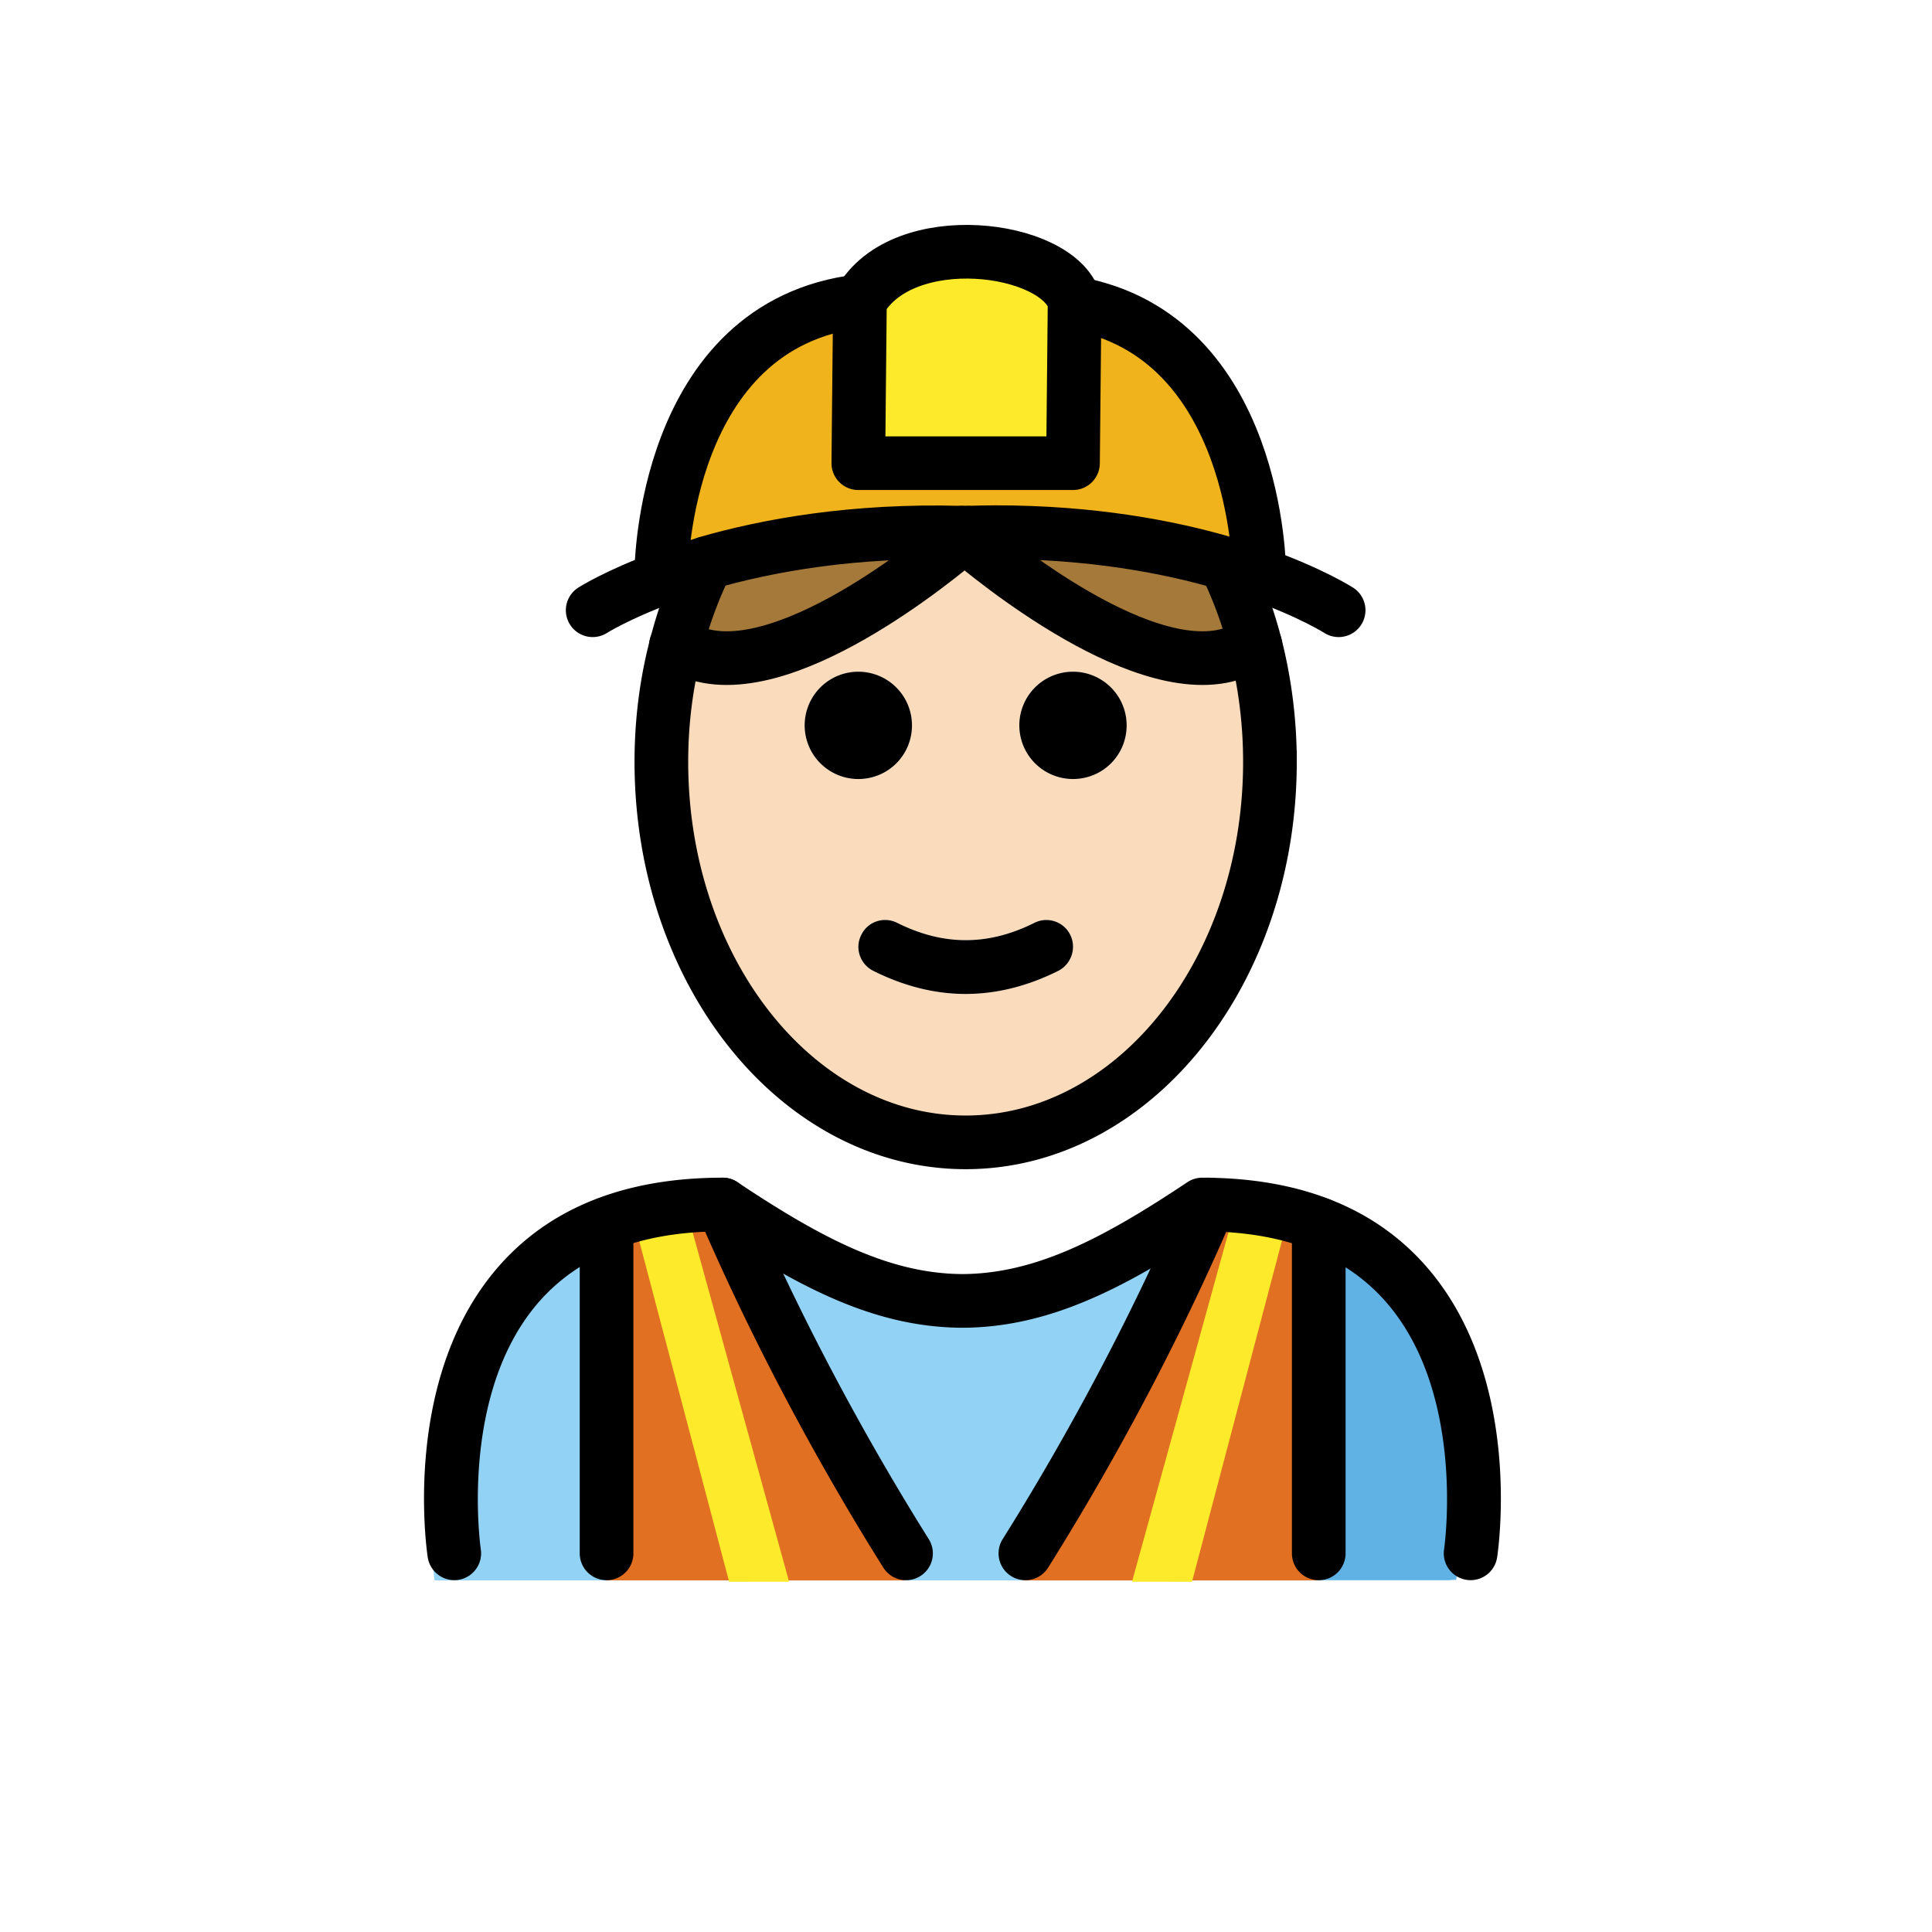
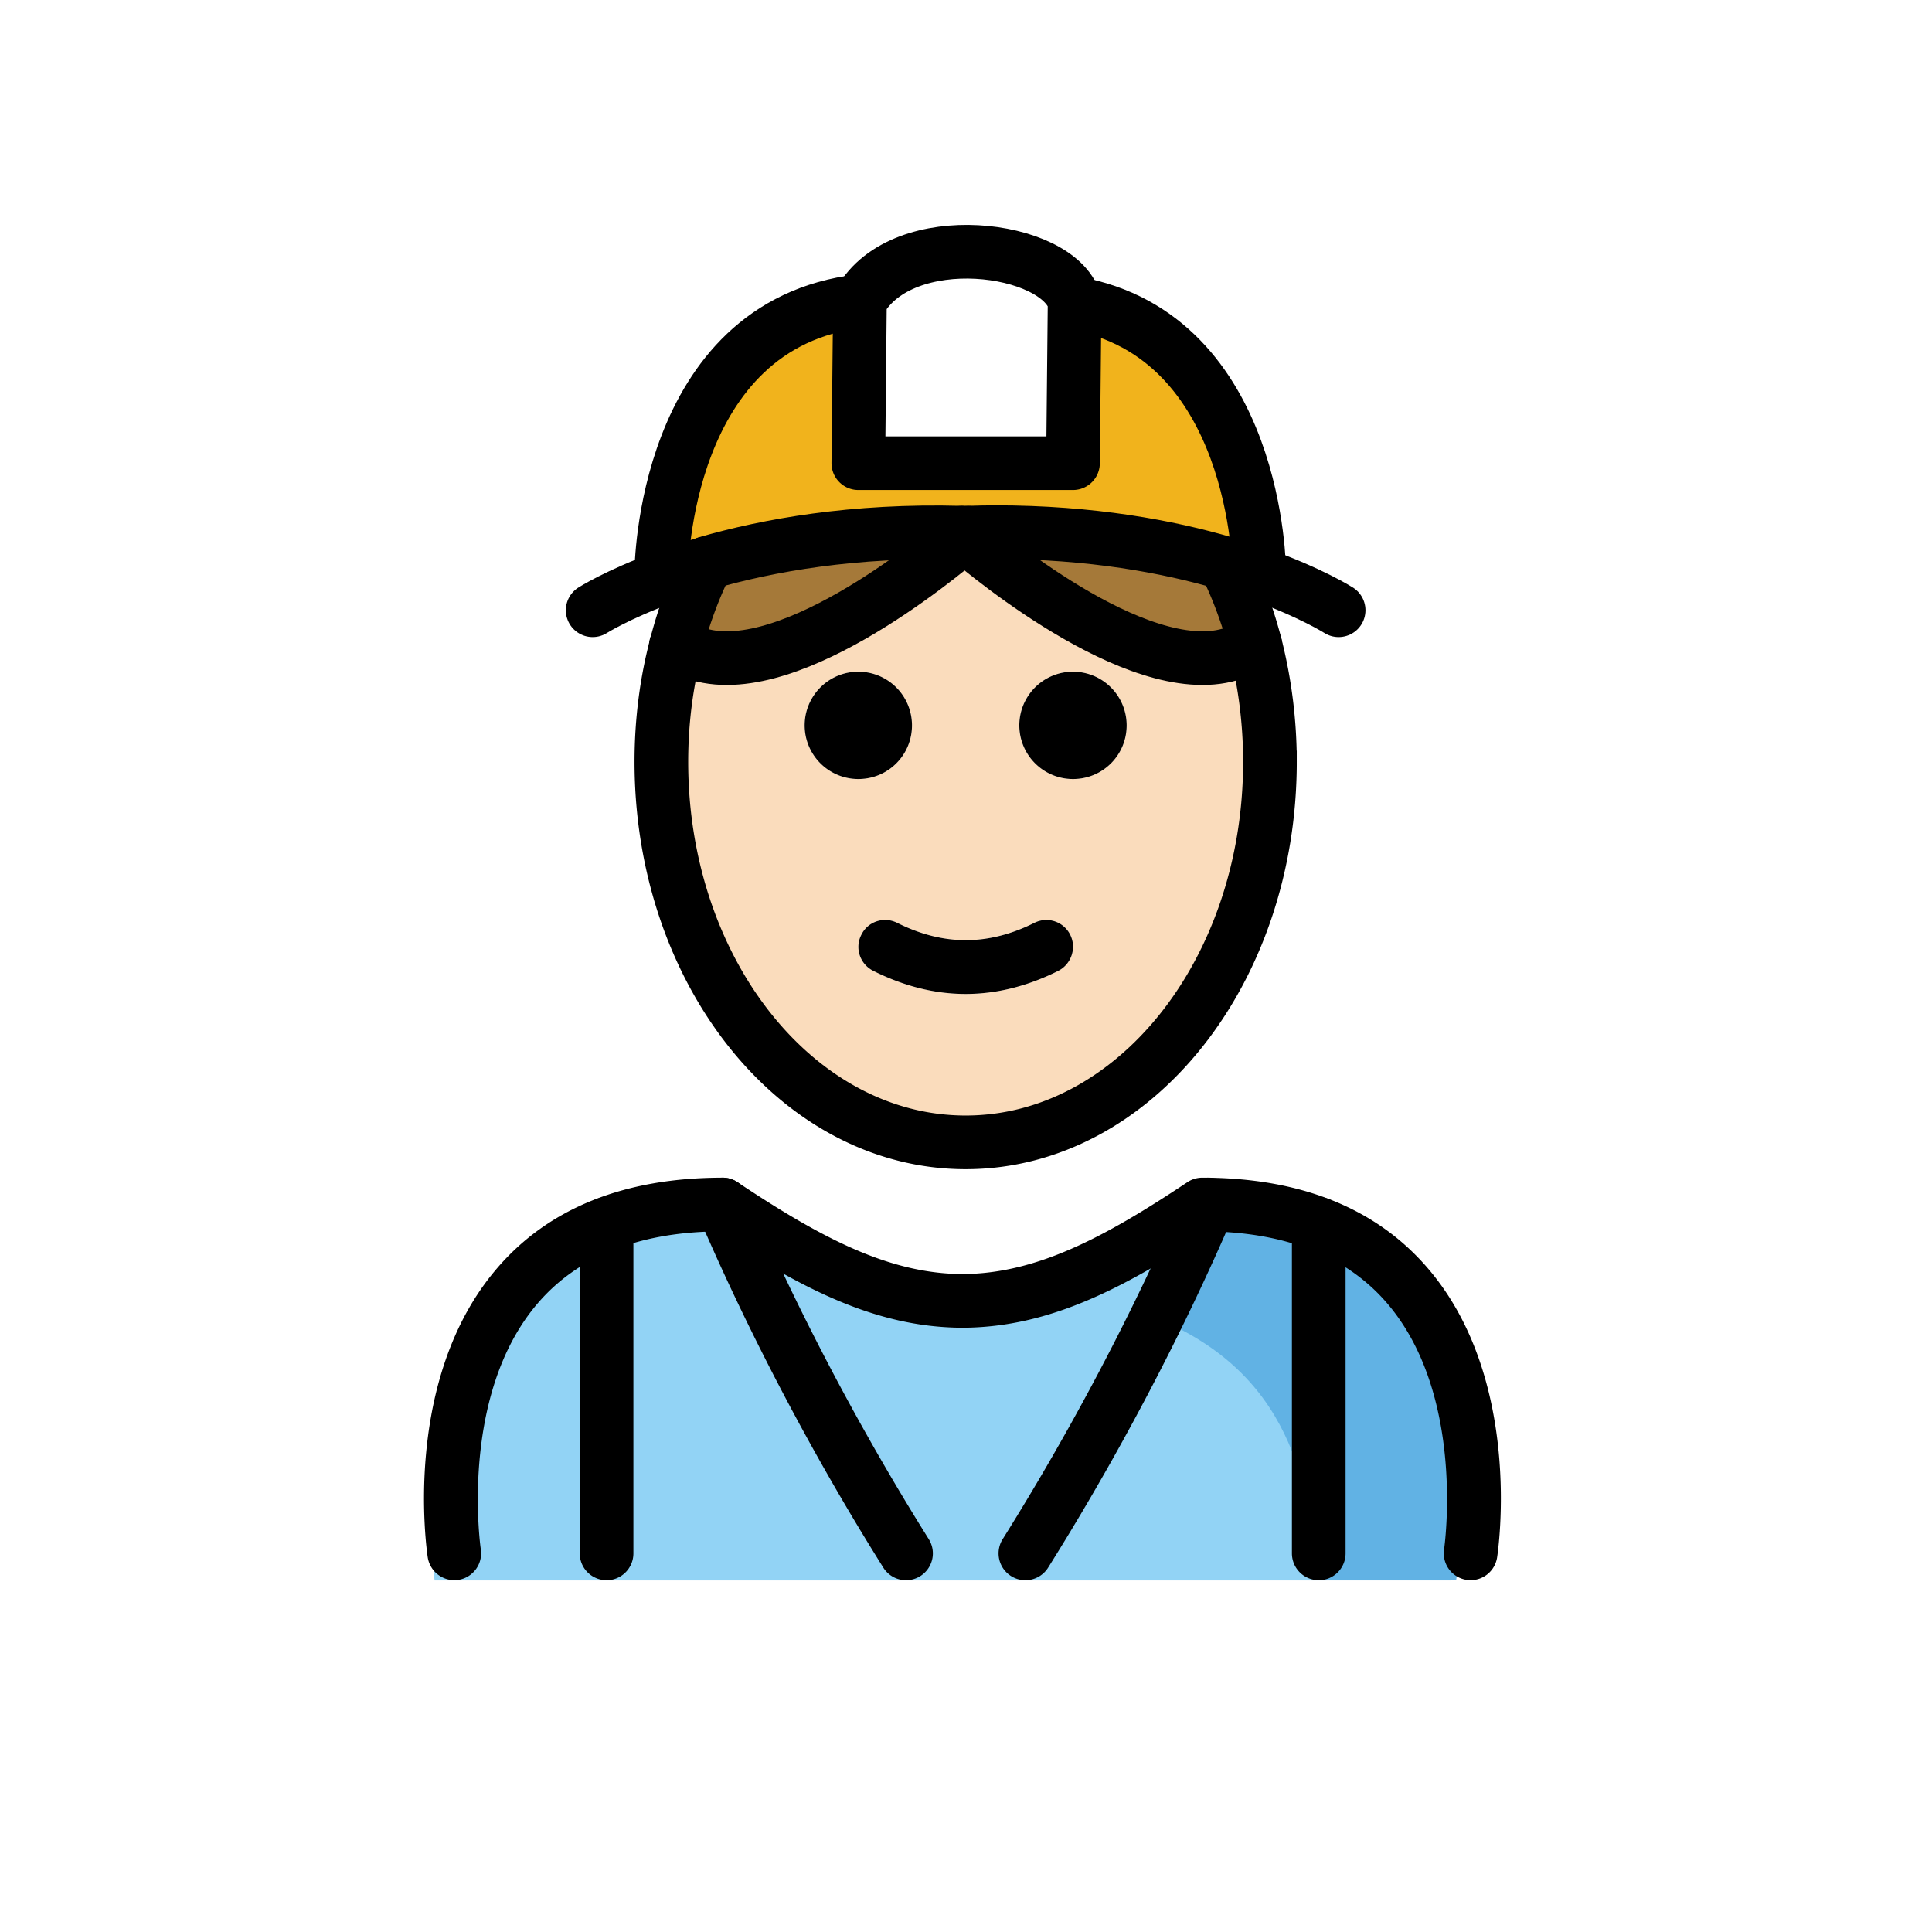
<svg xmlns="http://www.w3.org/2000/svg" width="800" height="800" viewBox="0 0 72 72">
  <path fill="#92D3F5" d="M54.07 58.897s2-13.797-10-13.797c-3.191 2.119-5.926 3.583-9 3.577h.126c-3.074.006-5.809-1.458-9-3.577c-12 0-10 13.797-10 13.797" />
  <path fill="#61B2E4" d="M43.1 49.125c5.447 2.26 5.588 6.807 6.149 9.753h5.02s2.16-14.925-9.623-14.925" />
-   <path fill="#E27022" d="M49.1 58.897V45.824l-4.096-.727c-2.362 5.505-5.014 10.899-6.835 13.8zm-15.38 0c-1.821-2.901-4.473-8.295-6.836-13.8l-4.324.727v13.073z" />
  <path fill="#F1B31C" d="m46.927 21.282l-.04.1c-.38-.13-.79-.26-1.23-.39c-2.11-.62-4.99-1.16-8.56-1.16v-2.57h2.89l.06-5.96c6.84 1.21 6.88 9.98 6.88 9.98m-9.83-4.02v2.57c-.34 0-.68.01-1.03.02h-.16c-.03 0-.06-.01-.08 0c-4.02-.11-7.21.47-9.5 1.13v.01c-.59.17-1.12.35-1.59.53l-.09-.24s.05-9.2 7.4-10.06l-.06 6.04z" />
-   <path fill="#FCEA2B" d="m44.423 58.948l3.488-13.225l-1.935-.502l-3.789 13.724zm-17.251 0l-3.489-13.225l1.936-.502l3.788 13.724zm12.875-47.646l-.06 5.96h-8l.06-6.04c1.59-2.81 7.37-2.07 8 0z" />
  <path fill="#a57939" d="M35.827 19.852s.04.04.12.11c-.92.79-6.87 5.73-10.22 4.31l-.53-.21c.28-1.09.66-2.12 1.13-3.07v-.01c2.29-.66 5.48-1.24 9.5-1.13m10.96 4.2l-.62.22c-3.35 1.42-9.3-3.52-10.22-4.31c.08-.07.12-.11.12-.11c.35-.01.69-.02 1.03-.02c3.57 0 6.45.54 8.56 1.16c.47.95.85 1.98 1.13 3.06" />
  <path fill="#fadcbc" d="M47.007 25.032c.21 1.08.32 2.21.32 3.36c0 7.83-5.08 14.18-11.34 14.18s-11.34-6.35-11.34-14.18c0-1.51.19-2.97.55-4.33l.53.21c3.35 1.42 9.3-3.52 10.22-4.31c.92.79 6.87 5.73 10.22 4.31l.62-.22c.08.32.16.65.22.98m-5.02 2a2 2 0 1 0-2 2c1.11 0 2-.89 2-2m-2.55 9.15c.49-.25.69-.85.45-1.34c-.25-.5-.85-.7-1.34-.45c-1.72.86-3.39.86-5.11 0a.988.988 0 0 0-1.34.45a.993.993 0 0 0 .45 1.34c1.14.57 2.29.86 3.44.86s2.31-.29 3.45-.86m-5.45-9.15a2 2 0 1 0-2 2c1.11 0 2-.89 2-2" />
  <path fill="none" d="m24.651 45.472l3.489 13.425" />
  <path d="M54.807 58.888a1 1 0 0 1-.99-1.15c.008-.057.827-5.74-2.13-9.177c-1.475-1.715-3.689-2.613-6.585-2.67c-3.31 2.185-6.028 3.546-9.126 3.589h-.217c-3.1-.043-5.818-1.404-9.126-3.588c-2.897.056-5.11.954-6.586 2.669c-2.956 3.436-2.138 9.12-2.129 9.177a1 1 0 0 1-.838 1.139a1.005 1.005 0 0 1-1.139-.836c-.04-.27-.972-6.633 2.582-10.775c1.922-2.242 4.75-3.377 8.407-3.377c.197 0 .39.058.554.168c3.153 2.101 5.66 3.409 8.383 3.424c2.723-.014 5.23-1.322 8.383-3.424a.995.995 0 0 1 .555-.168c3.656 0 6.484 1.135 8.407 3.377c3.554 4.142 2.622 10.506 2.581 10.775a1 1 0 0 1-.986.847" />
  <path d="M33.766 58.889a.998.998 0 0 1-.848-.47c-1.831-2.915-4.516-7.563-6.907-13.136a1 1 0 0 1 1.838-.789c2.34 5.455 4.97 10.006 6.762 12.863a.999.999 0 0 1-.845 1.532m4.447 0a.999.999 0 0 1-.846-1.531c1.793-2.858 4.422-7.409 6.763-12.864a.999.999 0 1 1 1.838.79c-2.392 5.572-5.076 10.22-6.907 13.136a.998.998 0 0 1-.848.469m-15.608 0a1 1 0 0 1-1-1V45.615a1 1 0 1 1 2 0V57.89a1 1 0 0 1-1 1m26.541-.001a1 1 0 0 1-1-1V45.615a1 1 0 1 1 2 0V57.89a1 1 0 0 1-1 1m-9.159-33.858a2 2 0 0 1 2 2c0 1.11-.89 2-2 2a2 2 0 1 1 0-4m-.1 9.81c.24.49.04 1.09-.45 1.34c-1.14.57-2.3.86-3.45.86s-2.3-.29-3.44-.86c-.5-.25-.7-.85-.45-1.34c.24-.5.84-.7 1.34-.45c1.72.86 3.39.86 5.11 0a.993.993 0 0 1 1.34.45m-7.9-9.81a2 2 0 0 1 2 2c0 1.11-.89 2-2 2a2 2 0 1 1 0-4" />
  <path fill="none" stroke="#000" stroke-miterlimit="10" stroke-width="2" d="M26.327 20.992c-.47.95-.85 1.98-1.13 3.07c-.36 1.36-.55 2.82-.55 4.33c0 7.83 5.08 14.18 11.34 14.18s11.34-6.35 11.34-14.18a17.644 17.644 0 0 0-.54-4.34c-.28-1.08-.66-2.11-1.13-3.06" />
  <path fill="none" stroke="#000" stroke-linecap="round" stroke-linejoin="round" stroke-miterlimit="10" stroke-width="2" d="M26.327 20.992c-.59.17-1.12.35-1.59.53c-1.74.64-2.65 1.22-2.65 1.22" />
  <path fill="none" stroke="#000" stroke-miterlimit="10" stroke-width="2" d="M26.327 20.982v.01" />
  <path fill="none" stroke="#000" stroke-linecap="round" stroke-linejoin="round" stroke-miterlimit="10" stroke-width="2" d="M49.887 22.742s-1.03-.66-3-1.36c-.38-.13-.79-.26-1.23-.39c-2.11-.62-4.99-1.16-8.56-1.16c-.34 0-.68.01-1.03.02h-.16c-.03 0-.06-.01-.08 0c-4.02-.11-7.21.47-9.5 1.13m13.72-9.68v-.08c-.63-2.07-6.41-2.81-8 0l-.06 6.04h8z" />
  <path fill="none" stroke="#000" stroke-miterlimit="10" stroke-width="2" d="M24.647 21.282s.05-9.2 7.4-10.06m14.88 10.06s-.04-8.77-6.88-9.98c-.16-.03-.34-.06-.51-.08" />
  <path fill="none" stroke="#000" stroke-linecap="round" stroke-miterlimit="10" stroke-width="2" d="M36.067 19.852s-.04.04-.12.11c-.92.79-6.87 5.73-10.22 4.31l-.53-.21h-.01" />
  <path fill="none" stroke="#000" stroke-linecap="round" stroke-miterlimit="10" stroke-width="2" d="M35.827 19.852s.04.04.12.11c.92.79 6.87 5.73 10.22 4.31l.62-.22" />
</svg>